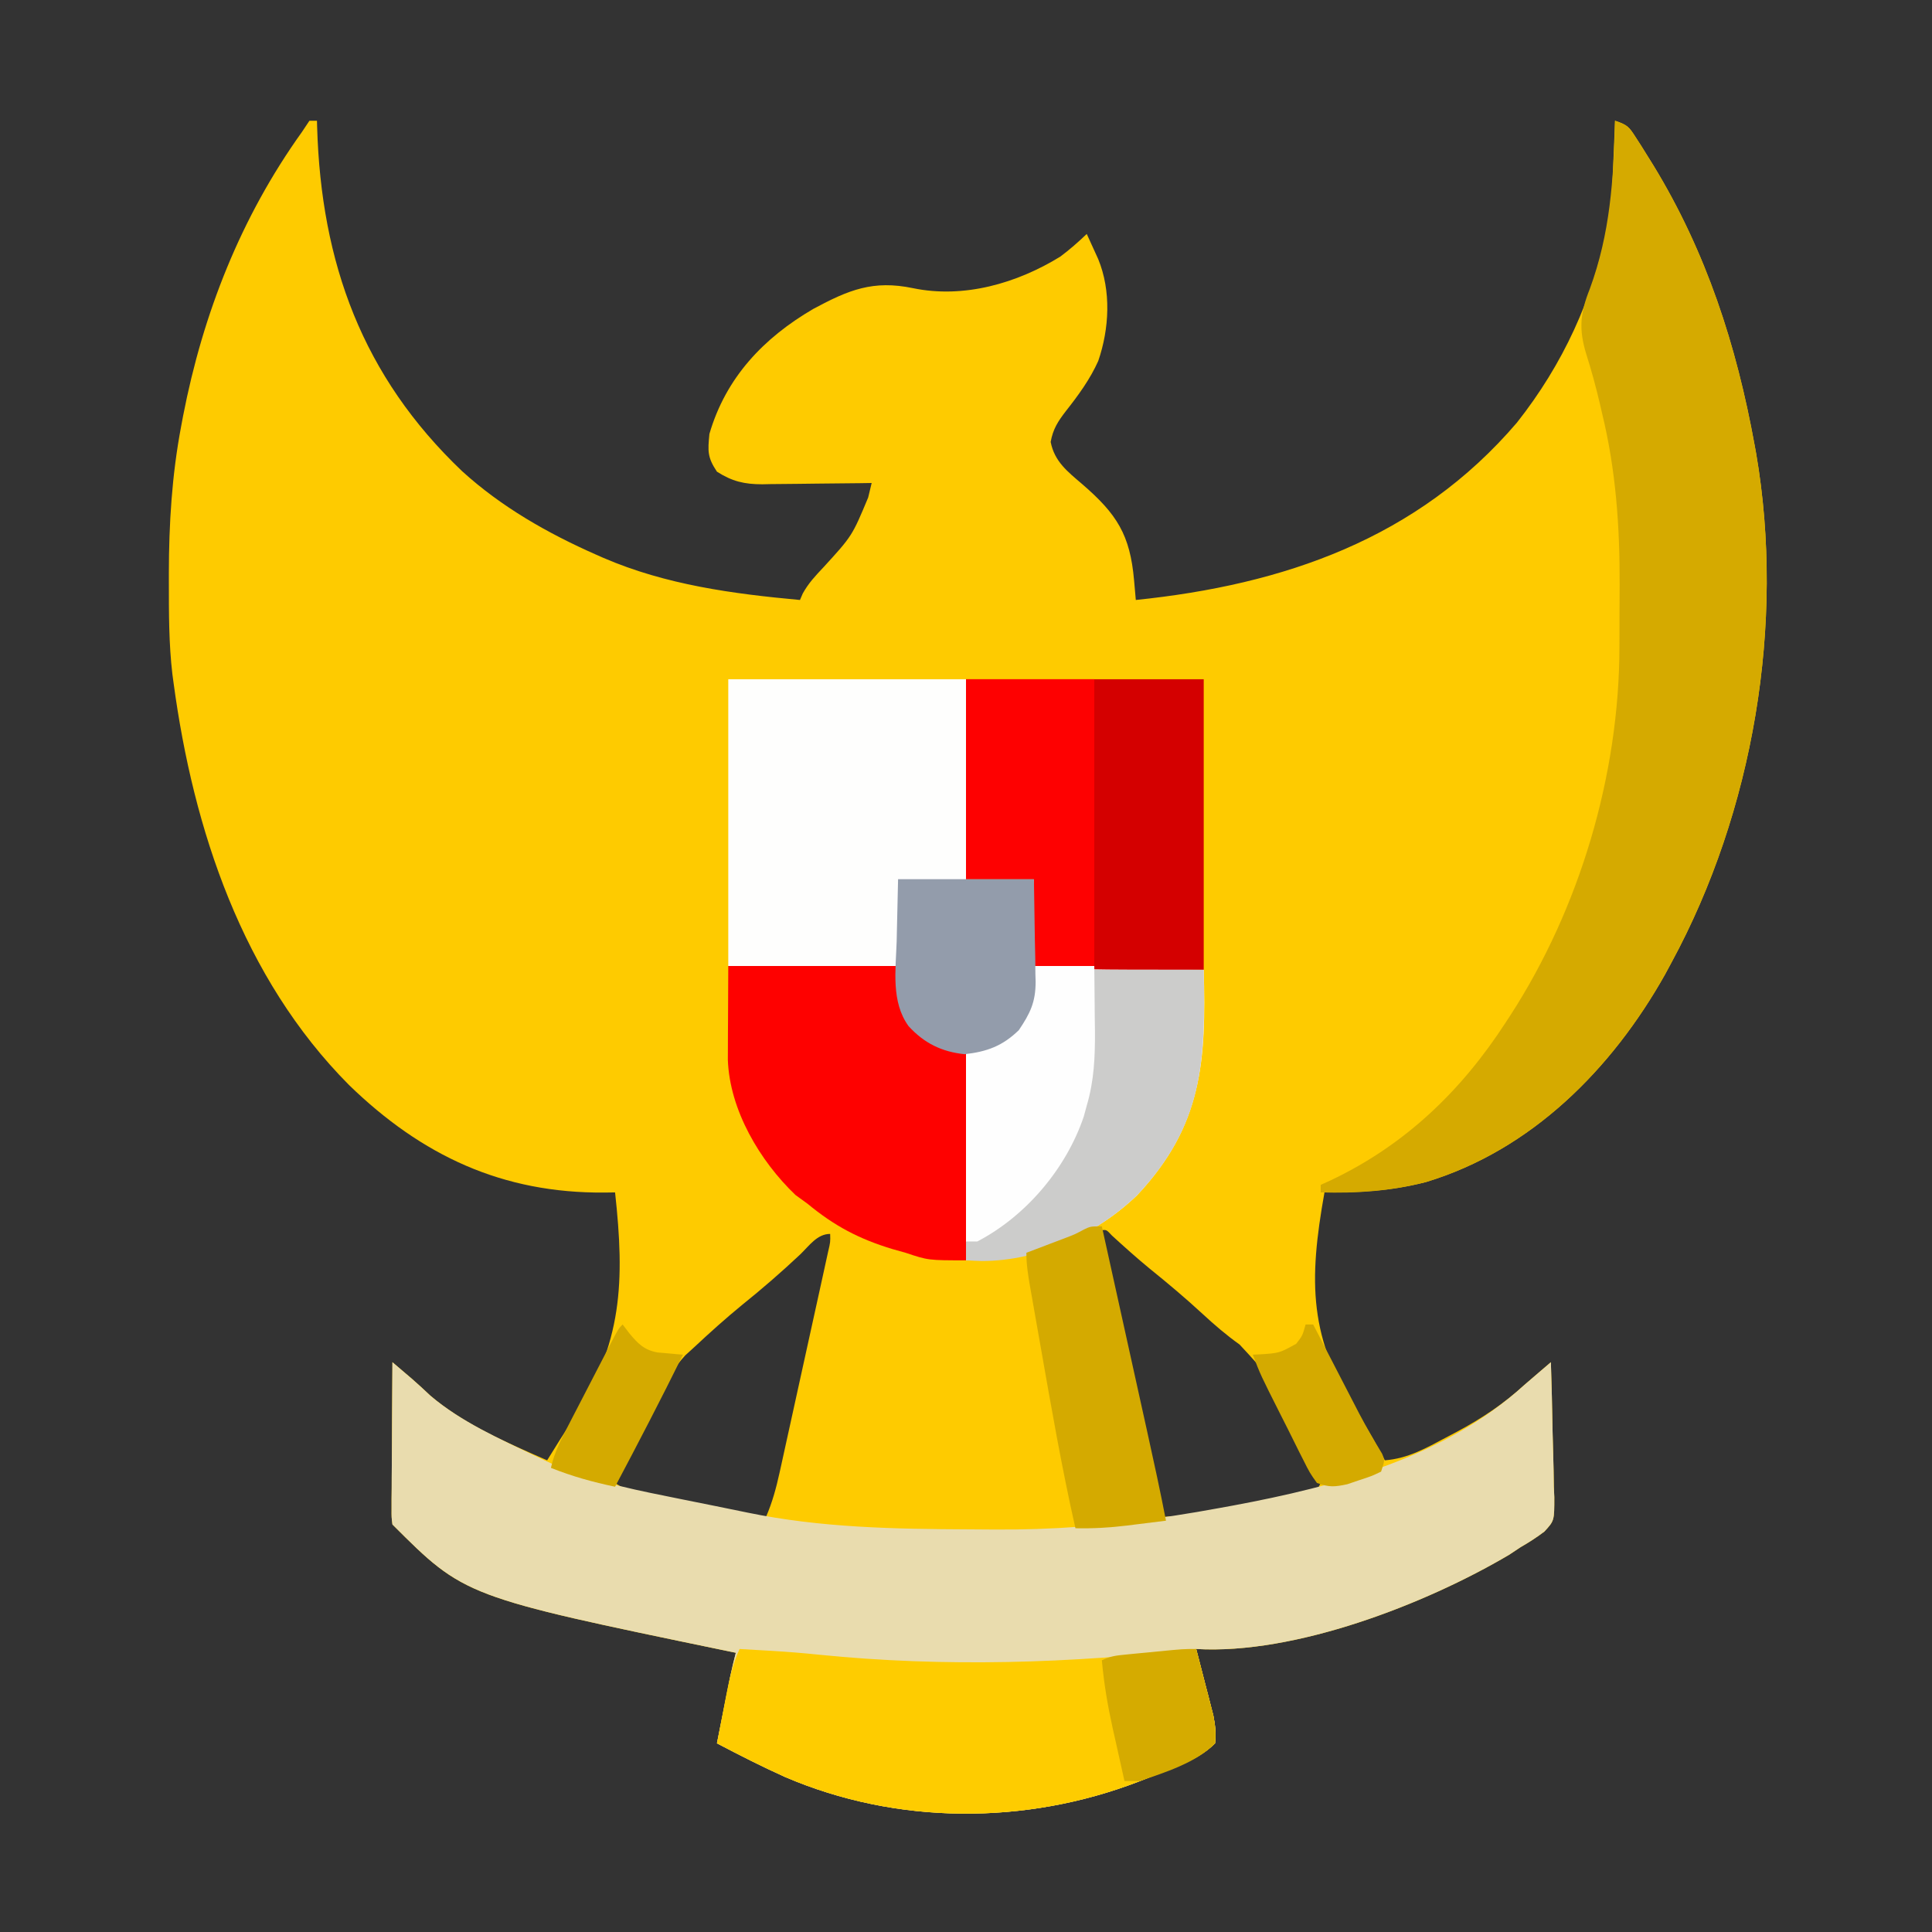
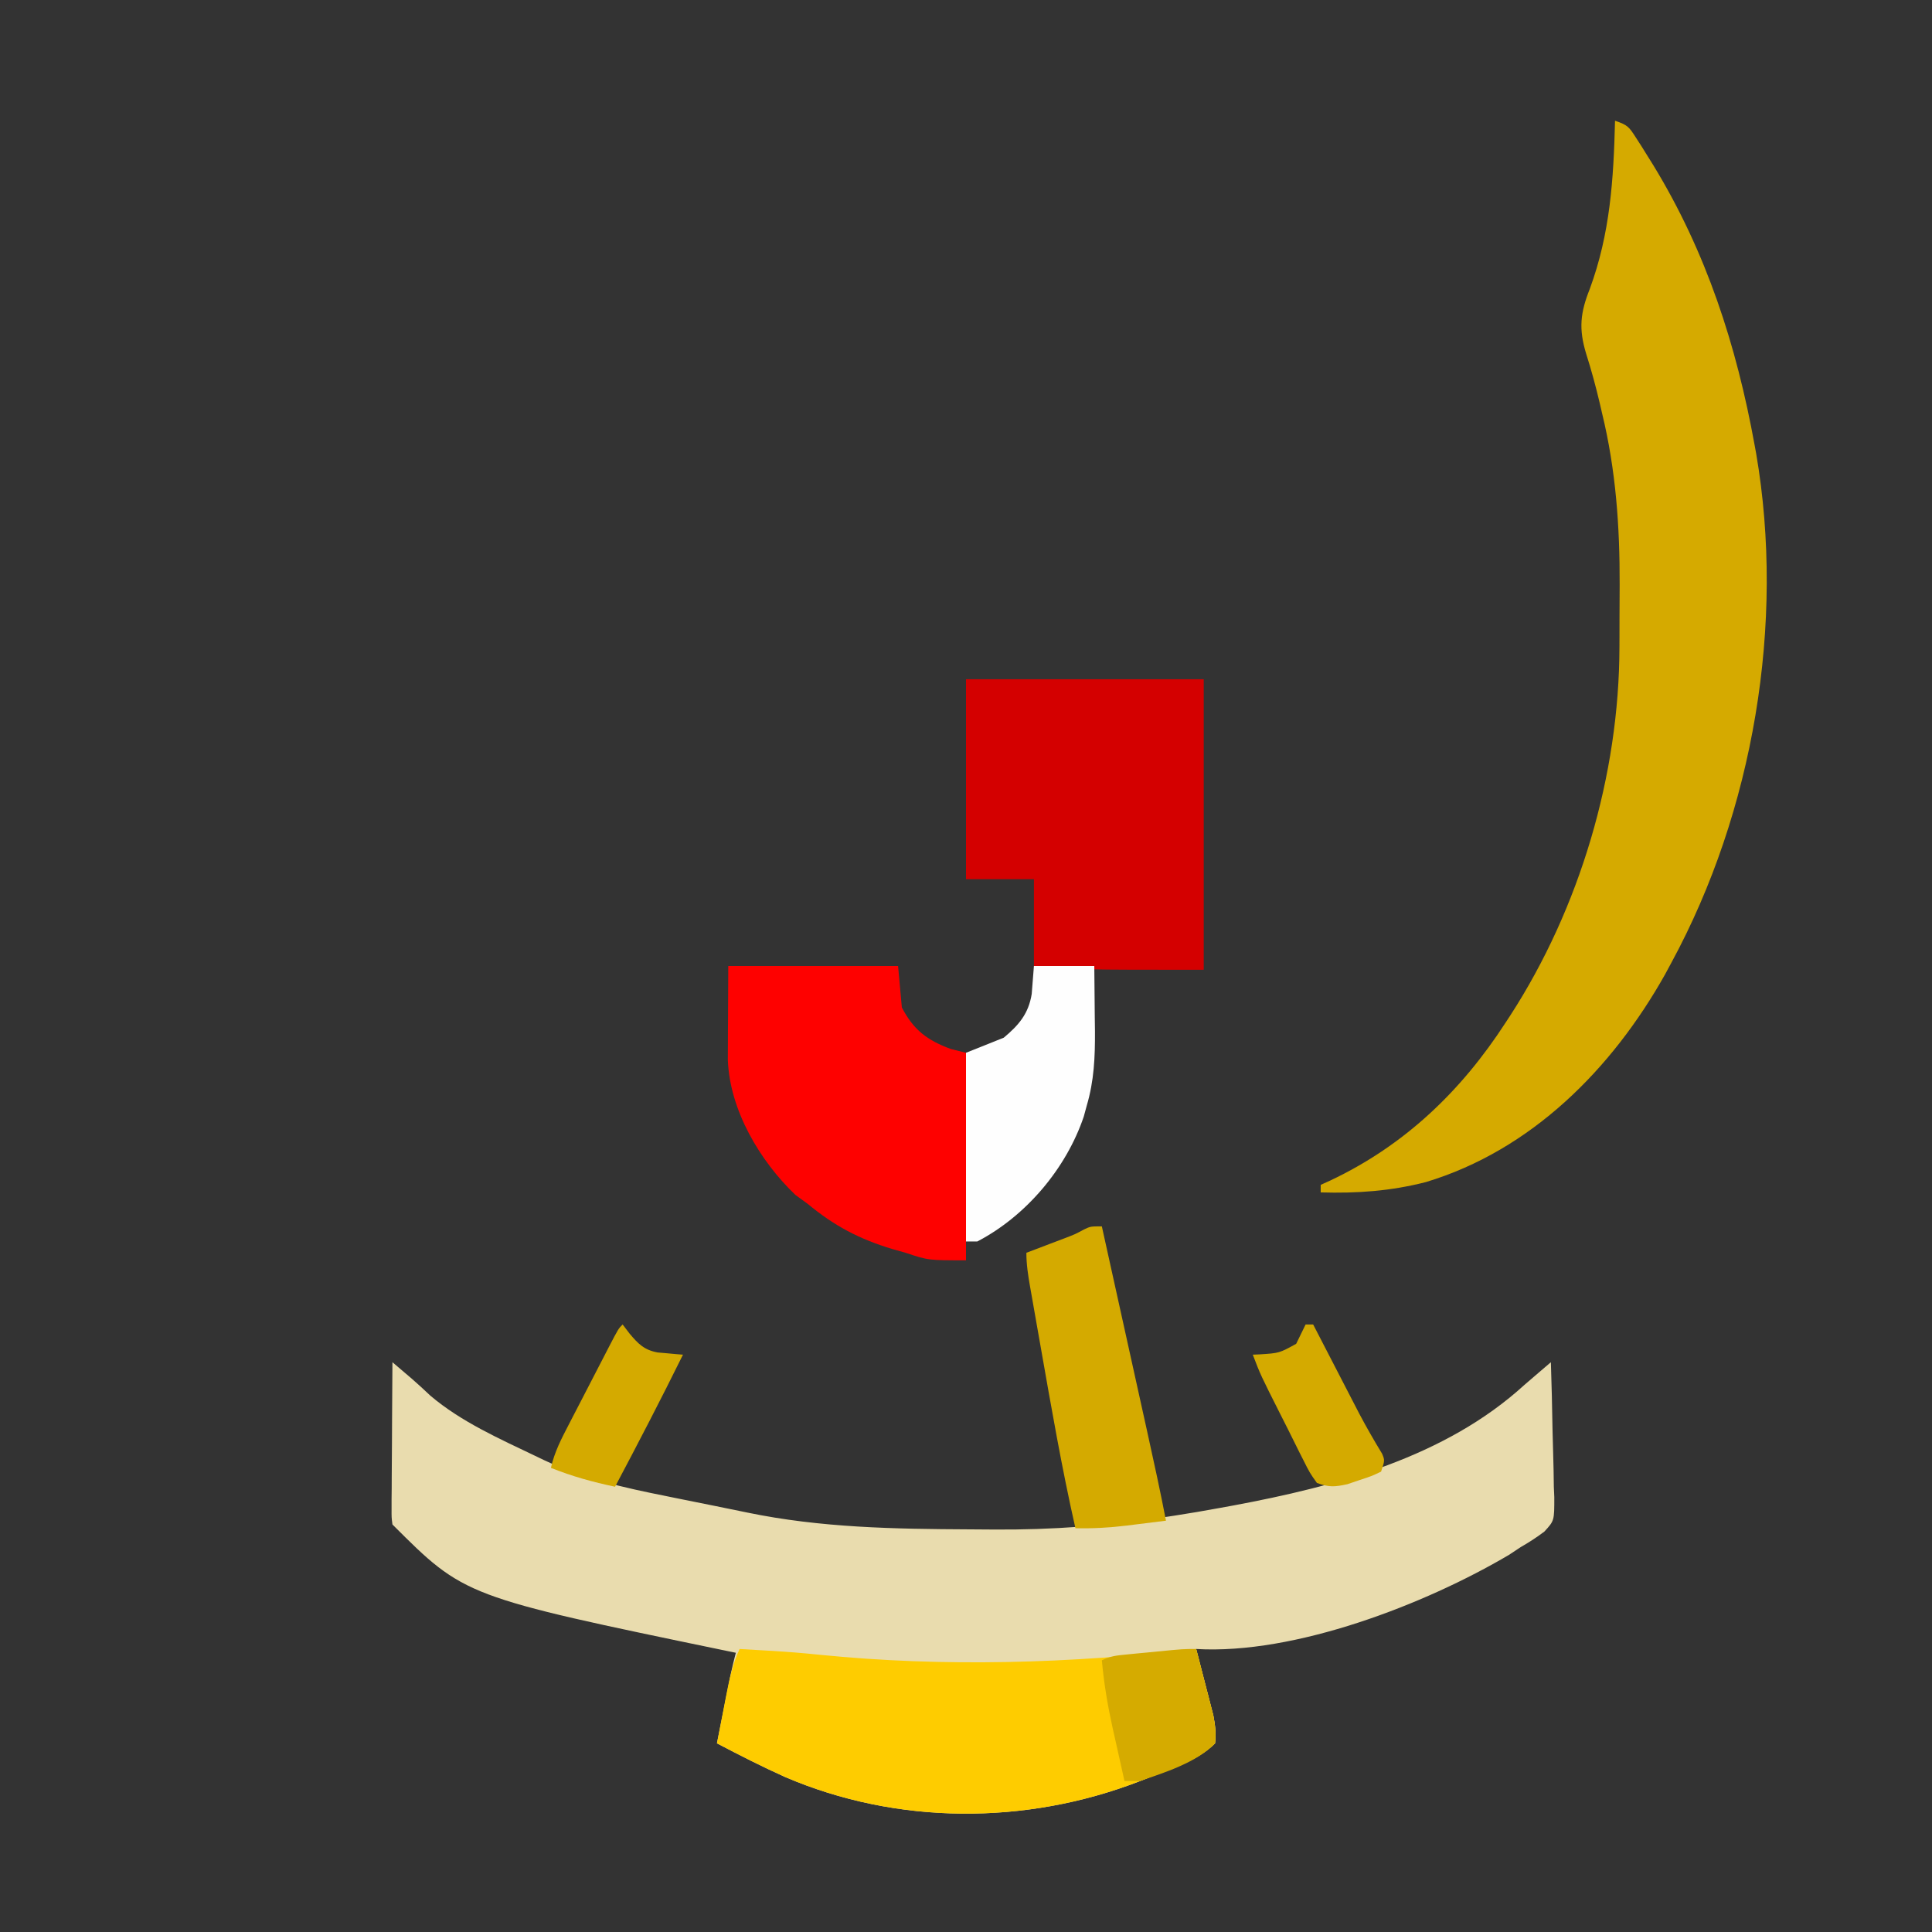
<svg xmlns="http://www.w3.org/2000/svg" version="1.1" width="512" height="512">
  <rect width="100%" height="100%" fill="#333333" stroke="none" />
-   <path d="M0 0 C0.66 0 1.32 0 2 0 C2.015 0.552 2.029 1.105 2.044 1.674 C3.099 37.671 14.052 67.736 40.457 92.863 C50.881 102.352 63.16 109.336 76 115 C76.639 115.282 77.277 115.564 77.936 115.855 C94.506 122.992 112.157 125.362 130 127 C130.364 126.155 130.364 126.155 130.734 125.293 C132.247 122.553 134.099 120.585 136.25 118.312 C143.822 110.032 143.822 110.032 148.074 99.85 C148.38 98.58 148.685 97.309 149 96 C147.971 96.016 146.942 96.031 145.882 96.048 C142.047 96.102 138.212 96.136 134.376 96.165 C132.719 96.18 131.063 96.2 129.406 96.226 C127.018 96.263 124.631 96.28 122.242 96.293 C121.508 96.308 120.773 96.324 120.016 96.34 C115.258 96.341 112.015 95.568 108 93 C105.449 89.173 105.565 87.569 106 83 C110.345 68.065 120.371 57.53 133.574 49.84 C142.909 44.826 149.374 42.165 159.953 44.367 C173.418 47.164 187.502 43.082 199 36 C201.516 34.116 203.721 32.175 206 30 C206.65 31.415 207.295 32.832 207.938 34.25 C208.297 35.039 208.657 35.828 209.027 36.641 C212.51 45.087 211.984 55.111 209.047 63.66 C206.872 68.521 203.781 72.737 200.5 76.906 C198.377 79.657 197.058 81.675 196.438 85.125 C197.459 90.346 200.933 92.983 204.812 96.312 C214.007 104.252 217.482 109.746 218.539 121.762 C218.626 122.745 218.713 123.728 218.803 124.741 C218.901 125.859 218.901 125.859 219 127 C258.203 122.958 293.664 110.812 320 80 C332.207 64.541 340.142 47.271 344 28 C344.186 27.095 344.371 26.19 344.562 25.258 C345.216 20.395 345.37 15.525 345.562 10.625 C345.606 9.603 345.649 8.581 345.693 7.527 C345.799 5.018 345.901 2.509 346 0 C349.381 1.127 349.716 1.643 351.566 4.516 C352.047 5.261 352.528 6.007 353.023 6.775 C353.531 7.592 354.039 8.408 354.562 9.25 C355.092 10.1 355.621 10.949 356.167 11.825 C370.223 34.858 378.195 59.55 383 86 C383.133 86.724 383.266 87.449 383.402 88.195 C391.134 133.196 382.634 183.073 361 223 C360.424 224.069 359.848 225.137 359.254 226.238 C345.204 251.256 323.869 272.794 295.895 281.258 C286.823 283.584 278.335 284.102 269 284 C264.789 307.564 264.715 322.875 278.227 343.29 C280.704 347.076 282.867 351.013 285 355 C291.124 354.523 295.926 351.77 301.25 348.938 C302.189 348.442 303.127 347.946 304.094 347.435 C310.717 343.862 316.437 340.084 322 335 C323.208 333.956 324.42 332.916 325.633 331.878 C326.264 331.339 326.894 330.8 327.544 330.244 C328.024 329.833 328.505 329.423 329 329 C329.198 335.014 329.343 341.026 329.439 347.042 C329.48 349.087 329.534 351.132 329.604 353.176 C329.701 356.12 329.746 359.062 329.781 362.008 C329.823 362.917 329.864 363.827 329.906 364.764 C329.911 371.007 329.911 371.007 327.275 373.881 C325.245 375.42 323.208 376.733 321 378 C319.975 378.678 318.95 379.356 317.895 380.055 C295.651 393.192 261.133 406.527 235 405 C235.151 405.58 235.303 406.159 235.459 406.757 C236.146 409.399 236.823 412.043 237.5 414.688 C237.858 416.056 237.858 416.056 238.223 417.451 C238.448 418.337 238.674 419.224 238.906 420.137 C239.116 420.948 239.325 421.76 239.541 422.596 C240.039 425.203 240.315 427.358 240 430 C235.569 434.503 228.287 436.789 222.5 439.062 C221.199 439.578 221.199 439.578 219.872 440.104 C189.847 451.697 155.671 451.649 126.006 438.903 C119.897 436.152 113.934 433.109 108 430 C108.644 426.75 109.291 423.5 109.938 420.25 C110.12 419.33 110.302 418.409 110.49 417.461 C110.756 416.127 110.756 416.127 111.027 414.766 C111.19 413.949 111.352 413.132 111.519 412.29 C111.963 410.178 112.461 408.09 113 406 C112.146 405.825 111.292 405.649 110.412 405.469 C41.113 391.113 41.113 391.113 22 372 C21.759 370.127 21.759 370.127 21.773 367.826 C21.773 366.965 21.773 366.104 21.773 365.217 C21.784 364.287 21.794 363.357 21.805 362.398 C21.808 361.447 21.81 360.495 21.813 359.515 C21.824 356.468 21.85 353.422 21.875 350.375 C21.885 348.313 21.894 346.25 21.902 344.188 C21.924 339.125 21.959 334.062 22 329 C23.104 329.939 24.206 330.88 25.309 331.82 C25.923 332.344 26.537 332.867 27.17 333.407 C28.839 334.86 30.454 336.355 32.062 337.875 C40.937 345.459 52.407 350.355 63 355 C64.143 353.169 65.285 351.337 66.423 349.502 C67.506 347.783 68.614 346.079 69.741 344.389 C83.055 324.104 83.574 307.585 81 284 C79.622 284.02 79.622 284.02 78.217 284.04 C51.181 284.263 29.823 274.307 10.498 255.542 C-17.73 227.152 -30.768 187.843 -36 149 C-36.157 147.841 -36.157 147.841 -36.317 146.658 C-37.267 138.574 -37.244 130.442 -37.25 122.312 C-37.251 121.539 -37.251 120.765 -37.252 119.967 C-37.234 106.783 -36.454 93.981 -34 81 C-33.828 80.085 -33.657 79.17 -33.48 78.228 C-28.201 51.047 -18.158 25.56 -2 3 C-1.34 2.01 -0.68 1.02 0 0 Z M210 294 C211.411 303.137 213.261 312.147 215.258 321.172 C215.569 322.59 215.88 324.007 216.191 325.425 C217 329.115 217.813 332.803 218.627 336.492 C219.461 340.273 220.291 344.054 221.121 347.836 C222.744 355.225 224.371 362.613 226 370 C236.692 369.39 236.692 369.39 247.238 367.66 C248.407 367.402 249.575 367.143 250.779 366.877 C252.528 366.474 252.528 366.474 254.312 366.062 C255.529 365.798 256.745 365.533 257.998 365.26 C262.535 364.264 262.535 364.264 267 363 C267.33 362.34 267.66 361.68 268 361 C267.05 358.804 266.044 356.744 264.922 354.637 C264.595 354.008 264.267 353.379 263.93 352.731 C262.878 350.712 261.814 348.7 260.75 346.688 C260.047 345.342 259.346 343.996 258.645 342.65 C253.962 332.345 253.962 332.345 246.5 324.312 C242.997 321.815 239.847 319.108 236.688 316.188 C232.147 311.998 227.465 308.06 222.656 304.184 C219.234 301.371 215.951 298.42 212.68 295.434 C211.241 293.892 211.241 293.892 210 294 Z M130.062 300.438 C125.082 305.13 119.971 309.549 114.637 313.84 C110.286 317.404 106.108 321.159 102 325 C101.21 325.719 100.42 326.438 99.606 327.179 C96.734 330.288 94.877 333.517 93.012 337.27 C92.664 337.951 92.316 338.632 91.957 339.333 C90.858 341.488 89.773 343.65 88.688 345.812 C87.94 347.284 87.192 348.754 86.443 350.225 C84.619 353.811 82.806 357.404 81 361 C84.2 363.133 86.368 363.677 90.102 364.473 C91.315 364.732 92.528 364.992 93.777 365.26 C95.047 365.525 96.317 365.79 97.625 366.062 C98.872 366.331 100.118 366.6 101.402 366.877 C107.932 368.259 114.351 369.416 121 370 C122.676 366.132 123.699 362.336 124.604 358.222 C124.751 357.561 124.897 356.9 125.048 356.22 C125.529 354.05 126.003 351.878 126.477 349.707 C126.81 348.194 127.143 346.682 127.477 345.169 C128.174 342.007 128.868 338.844 129.56 335.68 C130.447 331.62 131.341 327.562 132.236 323.503 C132.924 320.384 133.61 317.264 134.295 314.143 C134.624 312.646 134.953 311.149 135.283 309.652 C135.743 307.565 136.199 305.478 136.655 303.39 C136.915 302.201 137.176 301.013 137.444 299.788 C138.065 297.147 138.065 297.147 138 295 C134.546 295 132.448 298.15 130.062 300.438 Z " fill="#FECB00" transform="translate(82,32)" />
  <path d="M0 0 C1.104 0.939 2.206 1.88 3.309 2.82 C4.23 3.606 4.23 3.606 5.17 4.407 C6.839 5.86 8.454 7.355 10.062 8.875 C18.151 15.749 28.299 20.258 37.812 24.812 C38.588 25.185 39.364 25.558 40.163 25.943 C50.646 30.864 61.325 33.245 72.625 35.5 C74.095 35.798 75.565 36.096 77.035 36.395 C79.943 36.985 82.852 37.569 85.762 38.149 C88.527 38.701 91.289 39.267 94.049 39.845 C113.509 43.874 133.02 44.201 152.831 44.297 C154.988 44.307 157.146 44.322 159.303 44.341 C174.761 44.463 189.718 43.322 205 41 C205.727 40.891 206.455 40.781 207.204 40.668 C211.232 40.053 215.243 39.361 219.25 38.625 C220.417 38.412 221.584 38.199 222.786 37.98 C250.037 32.895 279.004 25.188 300 6 C301.208 4.956 302.42 3.916 303.633 2.878 C304.579 2.069 304.579 2.069 305.544 1.244 C306.024 0.833 306.505 0.423 307 0 C307.198 6.014 307.343 12.026 307.439 18.042 C307.48 20.087 307.534 22.132 307.604 24.176 C307.701 27.12 307.746 30.062 307.781 33.008 C307.823 33.917 307.864 34.827 307.906 35.764 C307.911 42.007 307.911 42.007 305.275 44.881 C303.245 46.42 301.208 47.733 299 49 C297.975 49.678 296.95 50.356 295.895 51.055 C273.651 64.192 239.133 77.527 213 76 C213.151 76.58 213.303 77.159 213.459 77.757 C214.146 80.399 214.823 83.043 215.5 85.688 C215.738 86.6 215.977 87.512 216.223 88.451 C216.448 89.337 216.674 90.224 216.906 91.137 C217.116 91.948 217.325 92.76 217.541 93.596 C218.039 96.203 218.315 98.358 218 101 C213.569 105.503 206.287 107.789 200.5 110.062 C199.633 110.406 198.766 110.75 197.872 111.104 C167.847 122.697 133.671 122.649 104.006 109.903 C97.897 107.152 91.934 104.109 86 101 C86.644 97.75 87.291 94.5 87.938 91.25 C88.211 89.869 88.211 89.869 88.49 88.461 C88.667 87.571 88.845 86.682 89.027 85.766 C89.271 84.54 89.271 84.54 89.519 83.29 C89.963 81.178 90.461 79.09 91 77 C90.146 76.825 89.292 76.649 88.412 76.469 C19.113 62.113 19.113 62.113 0 43 C-0.241 41.127 -0.241 41.127 -0.227 38.826 C-0.227 37.965 -0.227 37.104 -0.227 36.217 C-0.216 35.287 -0.206 34.357 -0.195 33.398 C-0.192 32.447 -0.19 31.495 -0.187 30.515 C-0.176 27.468 -0.15 24.422 -0.125 21.375 C-0.115 19.313 -0.106 17.25 -0.098 15.188 C-0.076 10.125 -0.041 5.062 0 0 Z " fill="#E9DCAE" transform="translate(104,361)" />
-   <path d="M0 0 C20.79 0 41.58 0 63 0 C63 17.49 63 34.98 63 53 C68.94 53 74.88 53 81 53 C81 60.59 81 68.18 81 76 C83.042 75.979 85.084 75.959 87.188 75.938 C100.129 75.879 113.07 76.507 126 77 C126.681 101.214 125.624 118.303 108.379 136.715 C95.724 148.871 80.275 154 63 154 C63 135.85 63 117.7 63 99 C60.69 98.67 58.38 98.34 56 98 C51.374 95.548 46.78 92.006 45 87 C45 83.37 45 79.74 45 76 C30.15 76 15.3 76 0 76 C0 50.92 0 25.84 0 0 Z " fill="#FEFEFD" transform="translate(193,180)" />
  <path d="M0 0 C3.381 1.127 3.716 1.643 5.566 4.516 C6.047 5.261 6.528 6.007 7.023 6.775 C7.785 8 7.785 8 8.562 9.25 C9.357 10.525 9.357 10.525 10.167 11.825 C24.223 34.858 32.195 59.55 37 86 C37.133 86.724 37.266 87.449 37.402 88.195 C45.134 133.196 36.634 183.073 15 223 C14.424 224.069 13.848 225.137 13.254 226.238 C-0.794 251.252 -22.134 272.805 -50.109 281.258 C-59.464 283.66 -68.358 284.28 -78 284 C-78 283.34 -78 282.68 -78 282 C-77.14 281.611 -76.28 281.221 -75.395 280.82 C-55.751 271.523 -40.764 257.164 -29 239 C-28.386 238.063 -28.386 238.063 -27.759 237.108 C-9.352 208.679 1.121 173.369 1.168 139.469 C1.171 138.593 1.175 137.718 1.178 136.816 C1.183 134.974 1.185 133.132 1.185 131.29 C1.187 128.534 1.206 125.779 1.225 123.023 C1.275 107.579 0.233 92.545 -3.438 77.5 C-3.744 76.174 -3.744 76.174 -4.057 74.82 C-5.099 70.391 -6.28 66.055 -7.66 61.719 C-9.641 55.173 -9.229 50.927 -6.688 44.562 C-1.28 29.871 -0.385 15.52 0 0 Z " fill="#D5AA00" transform="translate(428,32)" />
  <path d="M0 0 C2.146 0.122 4.292 0.248 6.438 0.375 C7.518 0.438 7.518 0.438 8.621 0.502 C12.763 0.755 16.885 1.076 21.012 1.512 C54.207 4.874 87.899 3.812 121 0 C121.843 3.227 122.673 6.457 123.5 9.688 C123.738 10.6 123.977 11.512 124.223 12.451 C124.448 13.337 124.674 14.224 124.906 15.137 C125.116 15.948 125.325 16.76 125.541 17.596 C126.039 20.203 126.315 22.358 126 25 C121.569 29.503 114.287 31.789 108.5 34.062 C107.633 34.406 106.766 34.75 105.872 35.104 C75.847 46.697 41.671 46.649 12.006 33.903 C5.897 31.152 -0.066 28.109 -6 25 C-5.383 21.769 -4.755 18.541 -4.125 15.312 C-3.951 14.4 -3.777 13.488 -3.598 12.549 C-2.739 8.176 -1.9 4.065 0 0 Z " fill="#FECC00" transform="translate(196,437)" />
  <path d="M0 0 C20.79 0 41.58 0 63 0 C63 25.41 63 50.82 63 77 C30.375 77 30.375 77 18 76 C18 68.41 18 60.82 18 53 C12.06 53 6.12 53 0 53 C0 35.51 0 18.02 0 0 Z " fill="#D40000" transform="translate(256,180)" />
  <path d="M0 0 C14.85 0 29.7 0 45 0 C45.495 5.445 45.495 5.445 46 11 C49.141 16.996 52.695 19.668 59 22 C60.32 22.33 61.64 22.66 63 23 C63 41.15 63 59.3 63 78 C52.986 78 52.986 78 47 76 C45.819 75.667 44.638 75.335 43.422 74.992 C34.646 72.322 28.148 68.916 21 63 C19.948 62.237 18.896 61.474 17.812 60.688 C8.369 51.664 0.369 38.198 -0.114 24.862 C-0.108 23.715 -0.103 22.568 -0.098 21.387 C-0.095 20.262 -0.093 19.138 -0.09 17.979 C-0.081 16.563 -0.072 15.147 -0.062 13.688 C-0.042 9.171 -0.021 4.654 0 0 Z " fill="#FE0100" transform="translate(193,256)" />
-   <path d="M0 0 C11.22 0 22.44 0 34 0 C34 25.08 34 50.16 34 76 C28.72 76 23.44 76 18 76 C18 68.41 18 60.82 18 53 C12.06 53 6.12 53 0 53 C0 35.51 0 18.02 0 0 Z " fill="#FE0101" transform="translate(256,180)" />
-   <path d="M0 0 C9.57 0 19.14 0 29 0 C29.487 24.594 28.822 41.092 11.379 59.715 C0.501 70.164 -14.543 77.145 -29.75 77.188 C-31.167 77.141 -32.584 77.085 -34 77 C-34 75.35 -34 73.7 -34 72 C-33.466 71.743 -32.933 71.487 -32.383 71.223 C-17.813 63.736 -8.638 51.827 -2.75 36.812 C-0.673 29.024 -0.694 21.076 -0.438 13.062 C-0.293 8.752 -0.149 4.441 0 0 Z " fill="#CCCCCB" transform="translate(290,257)" />
  <path d="M0 0 C1.922 8.693 3.844 17.387 5.764 26.08 C6.655 30.118 7.547 34.155 8.44 38.193 C9.304 42.096 10.166 45.999 11.028 49.903 C11.355 51.385 11.683 52.867 12.011 54.349 C13.752 62.218 15.47 70.087 17 78 C14.313 78.339 11.626 78.671 8.938 79 C8.185 79.095 7.433 79.191 6.658 79.289 C2.066 79.846 -2.374 80.098 -7 80 C-10.632 63.984 -13.419 47.799 -16.265 31.629 C-16.588 29.794 -16.912 27.959 -17.236 26.125 C-17.697 23.519 -18.154 20.912 -18.609 18.305 C-18.75 17.512 -18.89 16.719 -19.035 15.902 C-19.557 12.894 -20 10.059 -20 7 C-18.662 6.493 -18.662 6.493 -17.297 5.977 C-16.126 5.531 -14.956 5.085 -13.75 4.625 C-12.01 3.964 -12.01 3.964 -10.234 3.289 C-7.125 2.113 -7.125 2.113 -4.766 0.836 C-3 0 -3 0 0 0 Z " fill="#D4AA00" transform="translate(292,325)" />
  <path d="M0 0 C5.28 0 10.56 0 16 0 C16.054 4.479 16.094 8.958 16.125 13.438 C16.142 14.698 16.159 15.958 16.176 17.256 C16.212 24.131 15.952 30.392 14 37 C13.74 37.956 13.479 38.913 13.211 39.898 C8.578 53.624 -2.063 66.263 -15 73 C-15.99 73 -16.98 73 -18 73 C-18 56.5 -18 40 -18 23 C-14.7 21.68 -11.4 20.36 -8 19 C-3.983 15.653 -1.423 12.634 -0.586 7.422 C-0.516 6.54 -0.447 5.658 -0.375 4.75 C-0.251 3.183 -0.128 1.615 0 0 Z " fill="#FEFEFE" transform="translate(274,256)" />
-   <path d="M0 0 C11.88 0 23.76 0 36 0 C36.083 5.301 36.165 10.601 36.25 16.062 C36.286 17.722 36.323 19.381 36.36 21.09 C36.372 22.426 36.382 23.762 36.391 25.098 C36.411 25.774 36.432 26.451 36.453 27.148 C36.457 32.621 34.98 35.58 32 40 C27.69 44.196 23.553 45.716 17.625 46.375 C11.574 45.749 6.912 43.461 2.777 38.938 C-1.889 32.49 -0.618 24.073 -0.375 16.5 C-0.251 11.055 -0.128 5.61 0 0 Z " fill="#939CAB" transform="translate(238,233)" />
  <path d="M0 0 C0.843 3.227 1.673 6.457 2.5 9.688 C2.738 10.6 2.977 11.512 3.223 12.451 C3.448 13.337 3.674 14.224 3.906 15.137 C4.116 15.948 4.325 16.76 4.541 17.596 C5.027 20.144 5.171 22.413 5 25 C0.241 30.039 -8.58 32.845 -15 35 C-16.32 35 -17.64 35 -19 35 C-19.82 31.356 -20.63 27.709 -21.438 24.062 C-21.668 23.041 -21.898 22.019 -22.135 20.967 C-23.455 14.976 -24.446 9.11 -25 3 C-22.728 1.864 -21.06 1.71 -18.535 1.465 C-17.653 1.378 -16.77 1.291 -15.861 1.201 C-14.476 1.071 -14.476 1.071 -13.062 0.938 C-12.143 0.847 -11.223 0.756 -10.275 0.662 C-3.45 0 -3.45 0 0 0 Z " fill="#D5AB00" transform="translate(317,437)" />
-   <path d="M0 0 C0.66 0 1.32 0 2 0 C2.398 0.771 2.796 1.542 3.206 2.336 C4.705 5.238 6.206 8.14 7.707 11.041 C8.352 12.289 8.997 13.537 9.641 14.785 C10.576 16.596 11.512 18.405 12.449 20.215 C13.05 21.377 13.652 22.54 14.271 23.738 C16.161 27.303 18.164 30.785 20.261 34.233 C21 36 21 36 20 39 C17.453 40.203 17.453 40.203 14.25 41.25 C12.68 41.784 12.68 41.784 11.078 42.328 C7.723 43.06 6.207 43.179 3 42 C1.087 39.304 1.087 39.304 -0.699 35.734 C-1.02 35.104 -1.341 34.474 -1.672 33.824 C-2.694 31.807 -3.691 29.779 -4.688 27.75 C-5.369 26.399 -6.052 25.049 -6.736 23.699 C-11.952 13.354 -11.952 13.354 -14 8 C-13.095 7.961 -13.095 7.961 -12.172 7.922 C-6.976 7.589 -6.976 7.589 -2.5 5.125 C-0.833 2.981 -0.833 2.981 0 0 Z " fill="#D4AA00" transform="translate(346,351)" />
+   <path d="M0 0 C0.66 0 1.32 0 2 0 C2.398 0.771 2.796 1.542 3.206 2.336 C4.705 5.238 6.206 8.14 7.707 11.041 C8.352 12.289 8.997 13.537 9.641 14.785 C10.576 16.596 11.512 18.405 12.449 20.215 C13.05 21.377 13.652 22.54 14.271 23.738 C16.161 27.303 18.164 30.785 20.261 34.233 C21 36 21 36 20 39 C17.453 40.203 17.453 40.203 14.25 41.25 C12.68 41.784 12.68 41.784 11.078 42.328 C7.723 43.06 6.207 43.179 3 42 C1.087 39.304 1.087 39.304 -0.699 35.734 C-1.02 35.104 -1.341 34.474 -1.672 33.824 C-2.694 31.807 -3.691 29.779 -4.688 27.75 C-5.369 26.399 -6.052 25.049 -6.736 23.699 C-11.952 13.354 -11.952 13.354 -14 8 C-13.095 7.961 -13.095 7.961 -12.172 7.922 C-6.976 7.589 -6.976 7.589 -2.5 5.125 Z " fill="#D4AA00" transform="translate(346,351)" />
  <path d="M0 0 C0.897 1.176 0.897 1.176 1.812 2.375 C4.084 5.101 5.707 6.763 9.262 7.414 C10.462 7.518 10.462 7.518 11.688 7.625 C12.9 7.737 12.9 7.737 14.137 7.852 C14.752 7.901 15.366 7.95 16 8 C10.189 19.768 4.153 31.407 -2 43 C-7.919 41.755 -13.379 40.248 -19 38 C-18.066 33.799 -16.195 30.22 -14.219 26.426 C-13.845 25.701 -13.472 24.977 -13.087 24.231 C-12.299 22.704 -11.508 21.179 -10.716 19.654 C-9.5 17.313 -8.291 14.968 -7.082 12.623 C-6.315 11.14 -5.549 9.658 -4.781 8.176 C-4.418 7.472 -4.054 6.768 -3.68 6.042 C-1.116 1.116 -1.116 1.116 0 0 Z " fill="#D4AA00" transform="translate(165,351)" />
</svg>